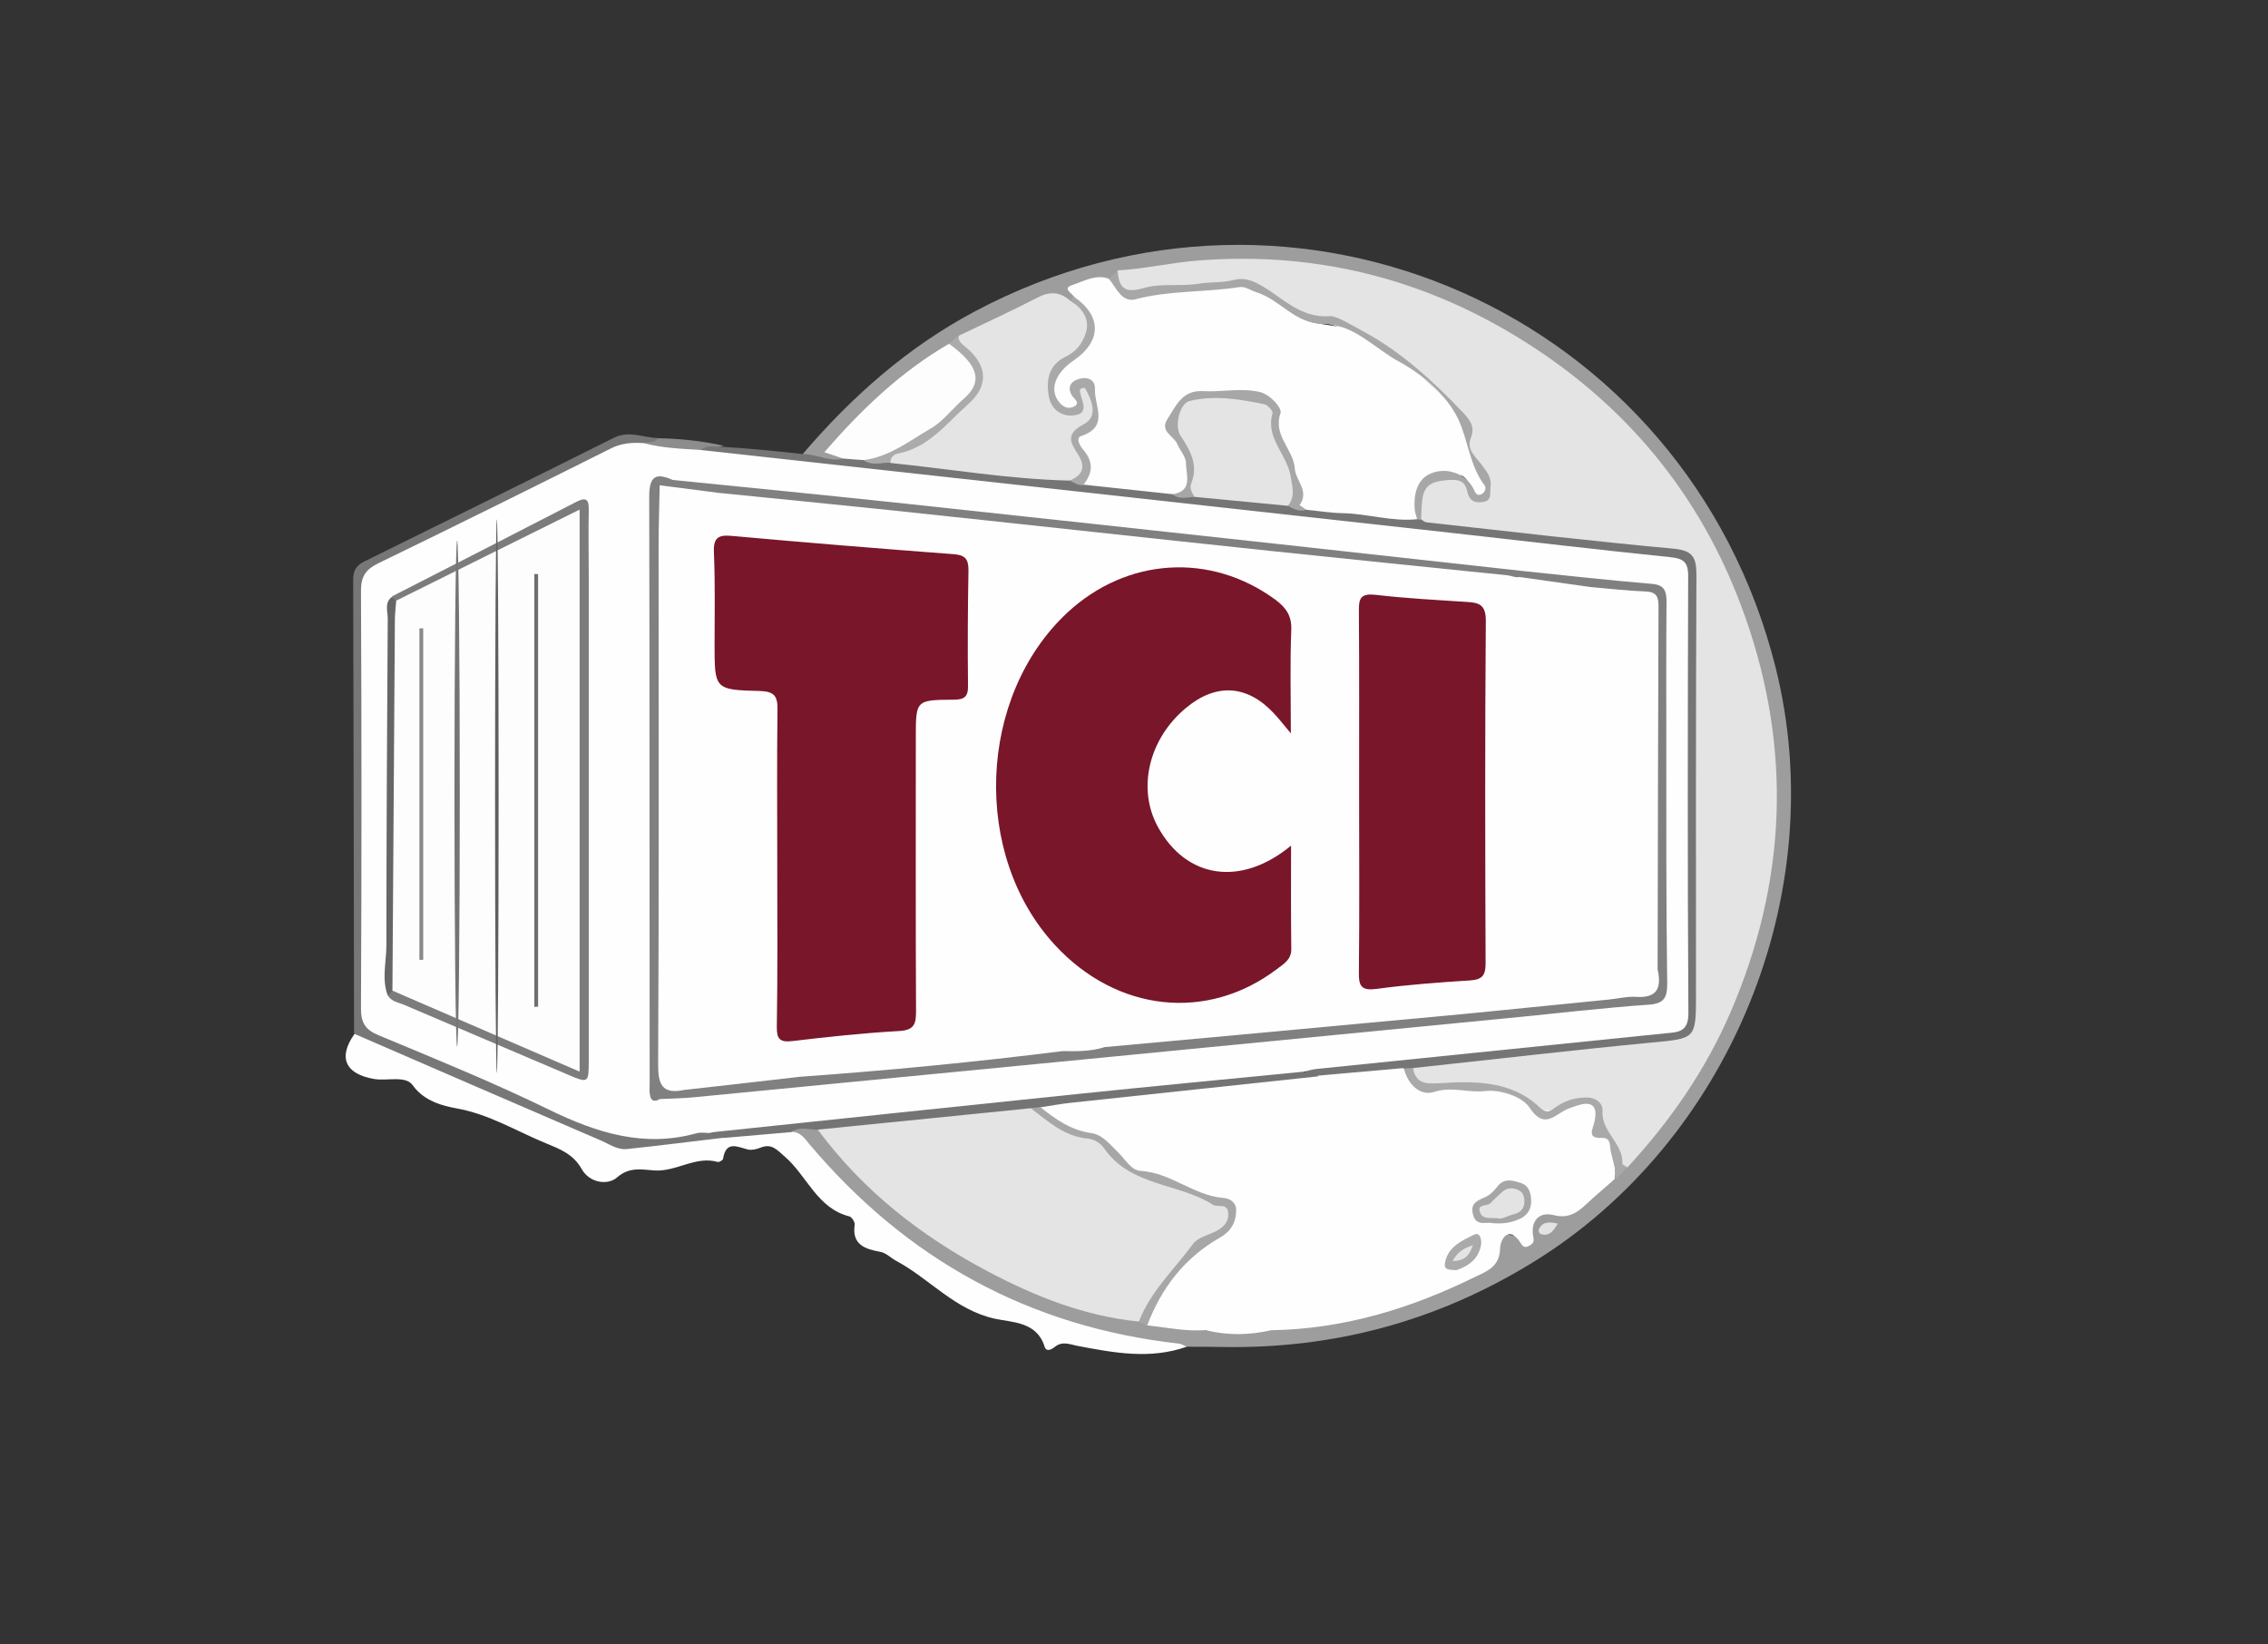
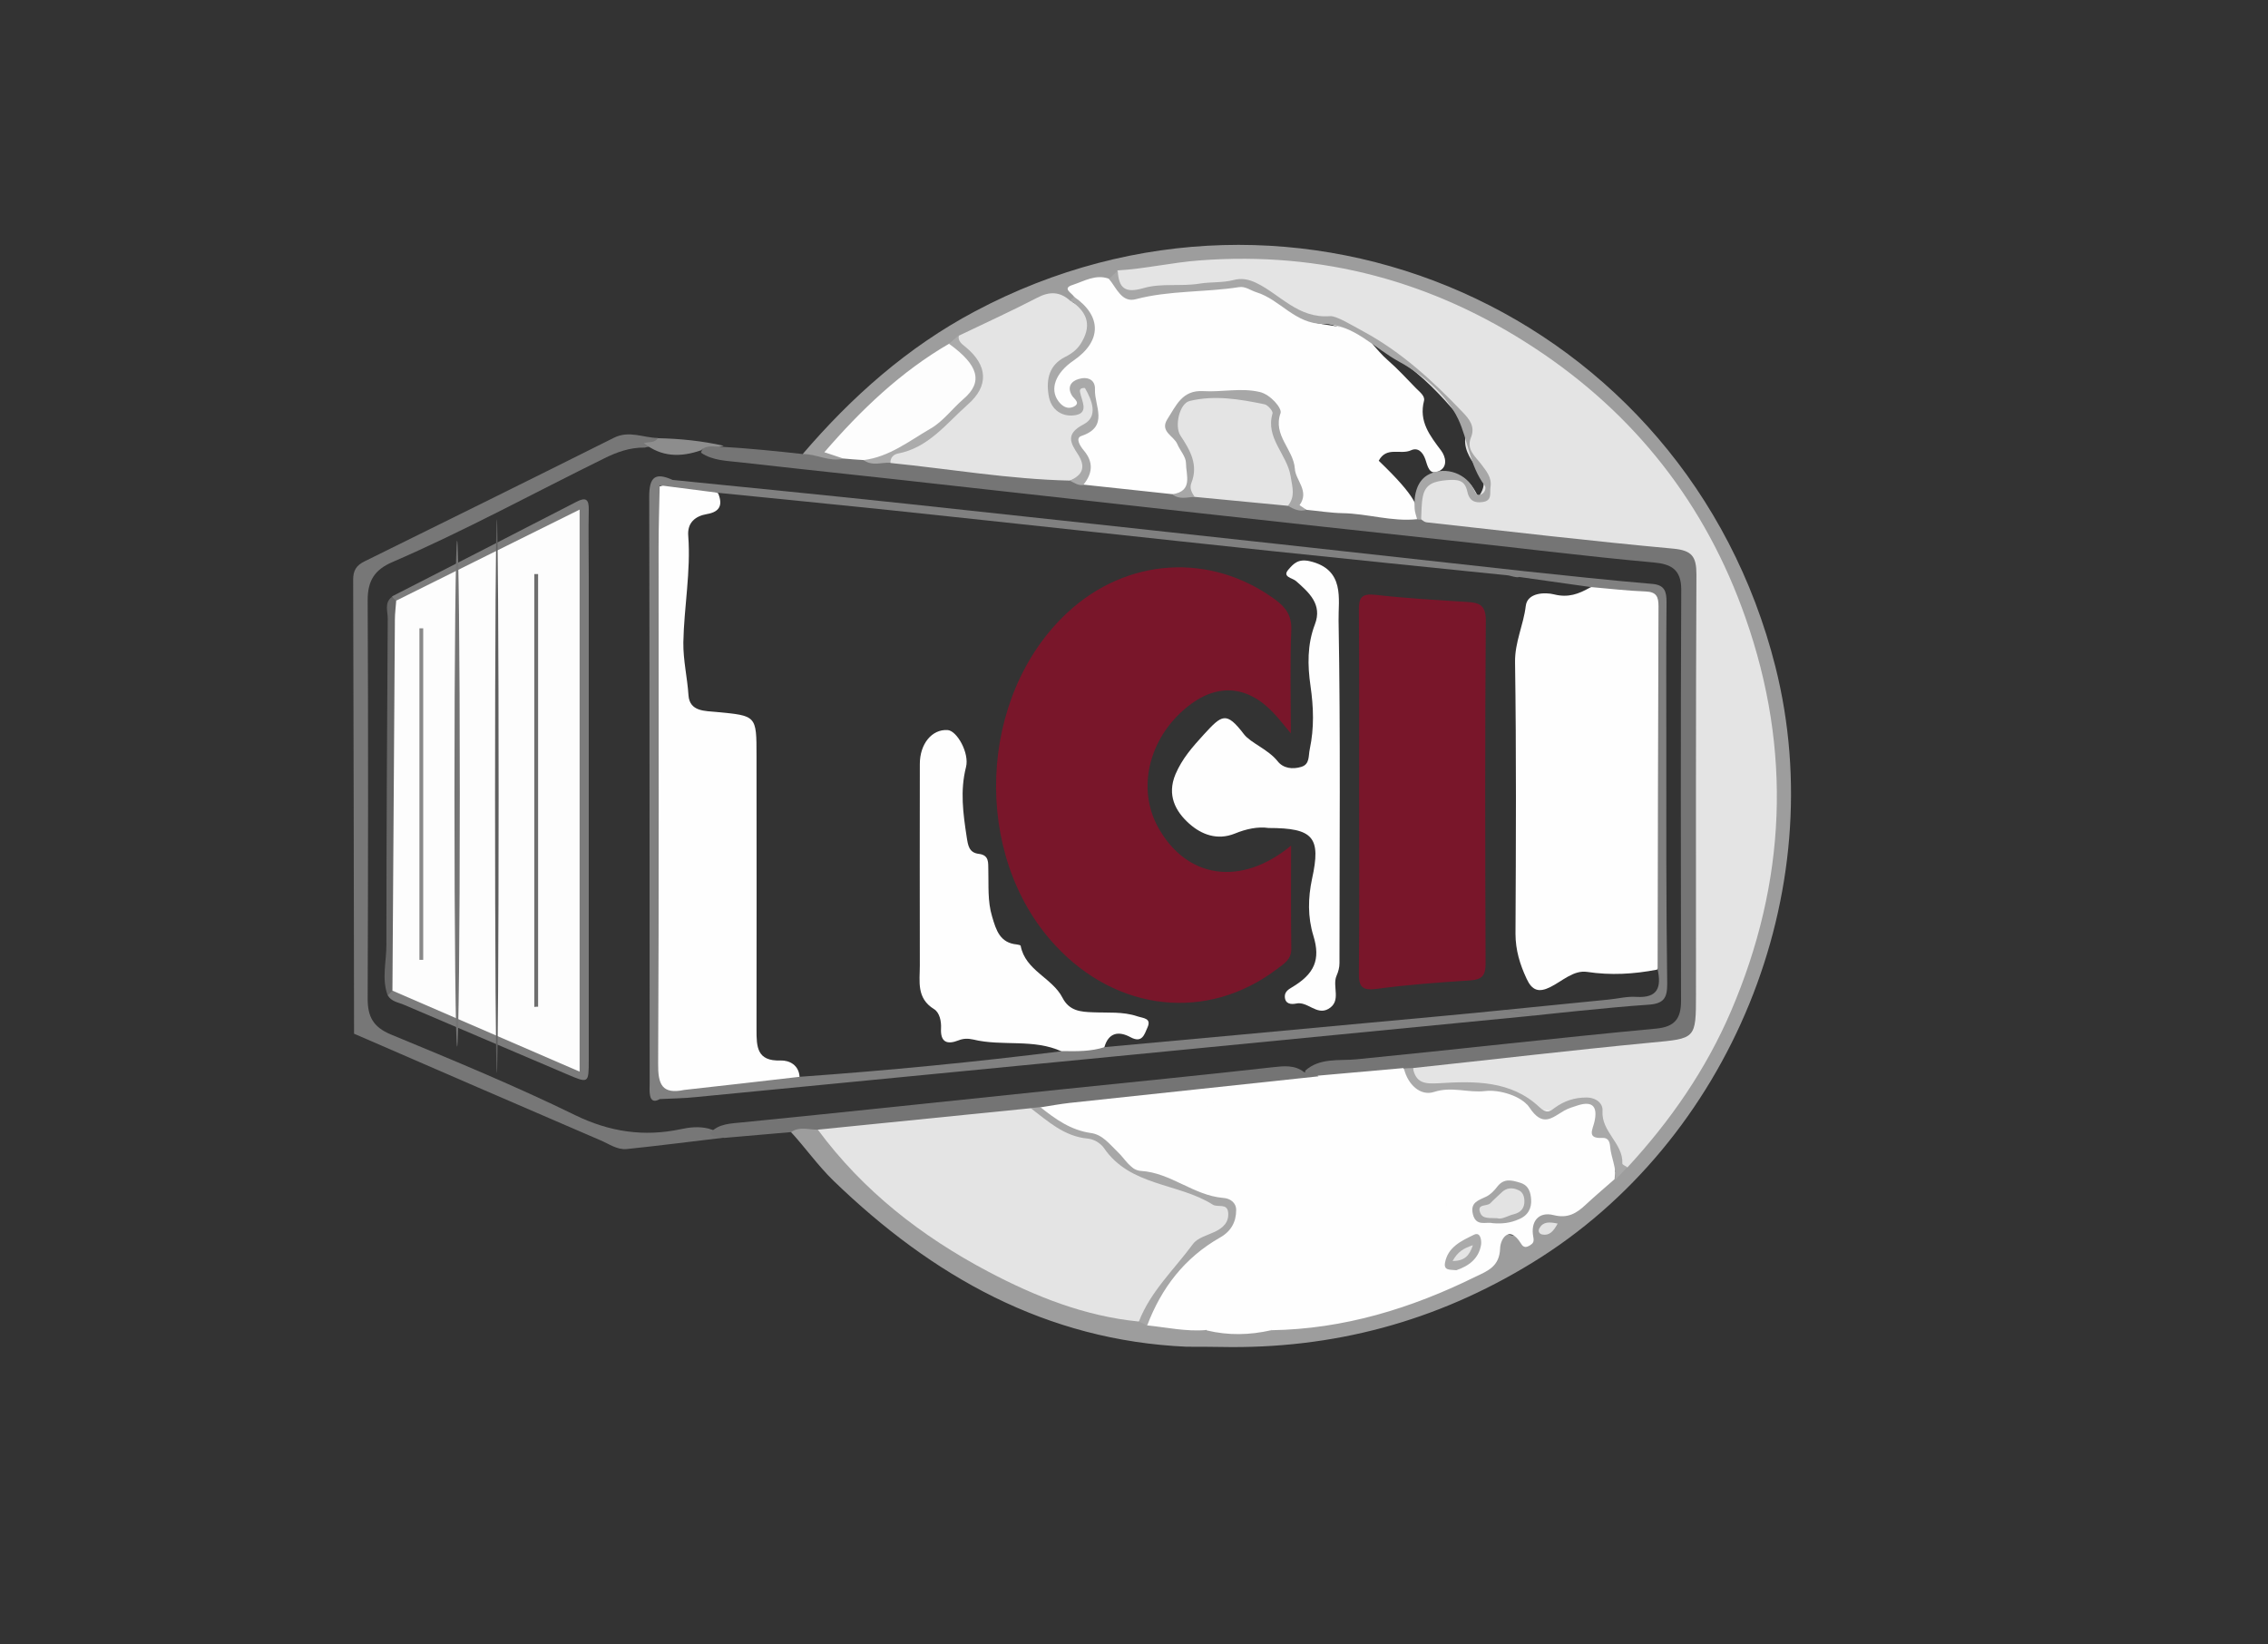
<svg xmlns="http://www.w3.org/2000/svg" id="Ebene_1" x="0px" y="0px" viewBox="0 0 1016.6 737" style="enable-background:new 0 0 1016.6 737;" xml:space="preserve">
  <rect x="0" y="0" width="1016.6" height="737" fill="#333333" stroke="none" />
  <style type="text/css">	.st0{fill:#9D9D9D;}	.st1{fill:#FEFEFE;}	.st2{fill:#757575;}	.st3{fill:#777777;}	.st4{fill:#8D8D8D;}	.st5{fill:#E4E4E4;}	.st6{fill:#FDFDFD;}	.st7{fill:#747474;}	.st8{fill:#A7A7A7;}	.st9{fill:#A9A9A9;}	.st10{fill:#ABABAB;}	.st11{fill:#E3E3E3;}	.st12{fill:#A6A6A6;}	.st13{fill:#AAAAAA;}	.st14{fill:#79162A;}	.st15{fill:#7C7C7C;}	.st16{fill:#808080;}	.st17{fill:#666666;}	.st18{fill:#6E6E6E;}	.st19{fill:#898989;}	.st20{fill:#606060;}</style>
  <g>
    <path class="st0" d="M359.8,203.5c22-25.7,47-47.9,77.1-63.9c144.2-76.7,318.9,0.8,358.9,159.2c25.5,101.1-20.4,212.9-108.9,267.1  c-43,26.4-89.4,38.8-139.6,37.8c-5.1-0.1-10.2-0.1-15.4-0.1c-63.1-2.8-114-31.6-158.3-74.4c-7.1-6.9-12.8-15.1-19.5-22.3  c2.6-4.7,6.8-3.5,10.8-2.8c4.5,1.7,6.5,6,9.5,9.2c33.9,37,74.3,63.3,123.7,74.9c4.1,1,8.2,1.6,12.3,2.1c2,0.3,3.8,1.1,5.9,1.2  c8.1,1.8,16.5,1.7,24.7,2.7c9.2,1.8,18.4,1.5,27.5,0c31.8-1.3,61.9-9.3,90.4-23.2c5.4-2.6,10.1-5.4,11.4-11.9  c0.6-2.9,3.3-6.6,5.5-5.9c7.6,2.5,8.6-3.9,11.8-7.5c1.7-2,4.2-3.7,6.7-3.2c10.2,2,16-4.4,22.1-10.7c1.6-1.6,3.3-3,5.1-4.4  c2.6-2,4.9-4.4,6.9-7c34.6-36.8,56.2-80.2,62.8-130.2c9.9-75.2-11.2-140.9-63.1-196.7c-28-30-61.5-50.9-100.4-63.3  c-37.8-12-76.4-15.2-115.5-7.6c-2.8,0.6-5.7,1-8.5,1.4c-2.3,0.2-4.1,1.7-6.2,2.3c-5.3,1.9-13.3-1.6-15.3,7.4  c-0.6,1.4-1.7,2-3.1,2.1c-5.7-2.2-10.9-1.4-16.5,1.1c-10.5,4.7-20.8,9.7-30.8,15.4c-2,1-3.6,2.5-5.5,3.5  c-17.8,11.3-33.5,25.1-48,40.3c-2.4,2.6-4.1,4.7-0.8,7.9c1.6,1.6-0.1,2.7-1.5,3.5C369.8,208.6,364.4,207.7,359.8,203.5z" />
-     <path class="st1" d="M354.5,507.3c4.1-0.2,6.1,2.8,8.3,5.5c43.4,51.5,98.4,81.9,165.6,89.4c1.2,0.1,2.3,0.9,3.5,1.4  c-16.4,5.8-32.7,2.7-49-0.4c-3.5-0.7-6.7-2.2-10,0.4c-1.6,1.3-3.9,2.5-4.7-0.1c-3.4-11.1-14.5-10.8-22-12.4  c-18.1-3.9-29.4-17.9-44.5-26c-2.5-1.3-4.4-3.6-7.4-4.1c-6.6-1.2-12.5-3.2-11.2-12c0.2-1.2-1.3-3.5-2.3-3.8  c-14.5-3.6-19-18.1-28.9-26.7c-3.7-3.2-6-6.2-11.1-4.1c-1.7,0.7-3.9,1.2-5.6,0.8c-4.9-1.3-9.8-4-11.1,4.2c-0.1,0.6-1.7,1.5-2.3,1.4  c-10-2.9-18.5,4.4-28.4,3.8c-5.2-0.3-11.1-1.9-16.8,3.1c-4.2,3.7-12.4,2.5-15.9-3.8c-3.7-6.6-9.7-8.9-15.8-11.4  c-13.4-5.5-25.7-13.2-40.6-15.8c-5.5-1-14.2-3.1-19.3-10.3c-3.2-4.5-11.4-1.8-17.3-2.8c-12.8-2.2-16.4-9.5-8.8-20.2  c3.7-2.4,6.7,0.1,9.8,1.4c32.8,14.2,65.9,27.9,98.4,42.9c10.5,4.8,20.4,4.1,30.7,3c9.2-1,18.5-0.9,27.5-3.2  c6.5-0.7,13.1-0.7,19.6-2.1C348,504.6,351.6,504.6,354.5,507.3z" />
    <path class="st2" d="M359.8,203.5c6.1-0.1,11.8,3.6,18.1,2.1c2.8-2.5,6-2,9.3-1.5c4.1,1.4,8.4,1.1,12.7,1.1  c26.2,2.1,52.2,6.4,78.4,7.9c2.7,0.3,5.3,1.6,8,1.6c12.9,1.6,25.9,2,38.6,4.6c3.6,1.2,7.3,1.5,11,1.2c13.6,0.5,27.1,2.5,40.6,4.3  c3.1,0.5,6.1,1.9,9.4,1.5c16.7,0.1,33,4.1,49.6,4.7c1.2,0,2.3,0.1,3.5,0.3c36.6,4.1,73.1,8.1,109.7,12.1  c11.9,1.3,14.4,3.7,14.4,15.8c0.2,65,0.2,129.9,0,194.9c0,12.3-2,14.3-16.5,15.8c-32.5,3.3-64.9,6.7-97.4,10.1  c-4.8,0.5-9.5,1.4-14.3,1.7c-1.7,0.1-3.5,0.1-5.2,0.2c-12.7,0.8-25.3,3.7-38.2,2.9c-2.6-1.1-5.8-1.3-6.5-4.9  c6.6-5.9,15.1-4.4,22.8-5.1c44.9-4.4,89.8-9.6,134.7-13.8c8.1-0.8,11-4.4,11-12.3c-0.1-61.5-0.2-123,0.1-184.4  c0-9.2-4.7-11.5-12.3-12.2c-31.2-2.8-62.4-6.8-93.6-10.1c-73.5-7.9-147-16.1-220.5-24.3c-31.8-3.6-63.6-6.9-95.5-10.5  c-6-0.7-12.2-0.7-17.5-4.3c2-6.2,6.5-2.5,10.1-2.6C336.2,201,348,202.2,359.8,203.5z" />
    <path class="st3" d="M324.5,509.9c-14.5,1.7-29,3.6-43.6,5.1c-4.3,0.4-7.9-2.3-11.7-3.9c-36.9-15.9-73.7-31.8-110.5-47.8  c-0.1-67.8-0.2-135.7-0.4-203.5c0-4.1,1.4-6.4,5.1-8.2c37.3-18.4,74.6-36.8,111.8-55.4c6.8-3.4,13.1,0,19.7,0.1  c-0.1,4-3.4,3.6-5.9,4.3c-6.6-0.1-12.5,2-18.3,4.9C239,221.1,208.1,238,175.7,252c-7.8,3.4-10.9,8.3-10.9,17  c0.3,59.5,0.2,119.1,0,178.6c0,8.1,2.5,12.7,10.3,16c27.8,11.5,55.7,23,82.7,36.2c15.4,7.5,30.8,9.8,47.3,6.3  c4.1-0.9,8.2-1.3,12.4-0.3C320.2,506.7,322.9,507.3,324.5,509.9z" />
    <path class="st4" d="M288.6,198.6c2.1-0.7,4.7,0.1,6.3-2.2c9.9,0.2,19.8,1.2,29.5,3.4c-3.3,1.1-7.2-1-10.1,2  C305.1,205,296.5,204.9,288.6,198.6z" />
    <path class="st5" d="M633.3,478.7c35.6-3.8,71.1-8,106.7-11.4c20.1-1.9,20.2-1.4,20.2-21.7c0-62.7-0.1-125.4,0.2-188.1  c0-8.1-2-10.8-10.4-11.6c-36.9-3.4-73.7-7.7-110.6-11.8c-0.9-0.1-1.6-0.8-2.4-1.3c-4-7-2.7-13.8,3.7-17.7  c8.9-5.5,17.1-3.1,21.9,7.7c4.5-6,1.9-9.6-0.8-13.3c-3.2-4.5-6.2-9-4.7-15c0.8-3.2-1.1-5.4-3-7.7c-7.9-9.3-16.6-18.7-26.4-24.9  c-11.9-7.5-23.9-16-39.1-18.3c-9-1.3-17-8.2-25.1-13.1c-3.6-2.1-6.9-3.2-10.8-2.5c-14.5,2.6-29.2,1.9-43.8,4.1  c-6.6,1-9.2-3.1-8-10.9c12.4-0.7,24.5-3.6,37-4.5c54.6-4.1,104.6,9.4,150,39.3c44.9,29.5,76.7,70,94.5,120.9  c20.9,59.5,18.3,118.4-6.5,176.3c-11.2,26.1-27.1,49.1-46.4,70c-1.8,0.4-3.9-0.2-4.1-1.6c-1.2-8-9.3-12.7-9.4-21.3  c0-5.9-5-5.7-9.3-5.3c-3.3,0.3-6,2.1-8.8,3.7c-3.8,2.2-7.2,2.4-10.2-1.4c-2.5-3.2-6.7-3.5-10-5.3c-10.7-5.7-22.2-3.9-33.5-3.9  C635.8,488,633.4,486.7,633.3,478.7z" />
-     <path class="st1" d="M635.2,232.7c-11.3,1.2-22.2-2.5-33.4-2.7c-5.4-0.1-10.8-1-16.2-1.5c-1.6-0.7-4.8-0.2-4.4-2.6  c1.9-11.3-5.8-19.7-8.4-29.6c-0.4-1.5-1.7-2.9-1.5-4.5c1.1-9.7-4.6-12.4-12.8-14.1c-7.7-1.6-15.2-0.7-22.5,0.9  c-9,2-11.9,10.5-6.9,18.4c3.9,6.1,6.8,12.1,4.7,19.7c-1.3,4.6-3.4,6.6-8.2,4.8c-13.4-1.4-26.7-2.9-40.1-4.3  c0.2-5.6,1-11.1-2.7-16.3c-2.1-2.9-1.3-6.5,2.1-8.3c8.8-4.7,2.7-11.8,3.1-17.9c0.1-1.3-1.3-2.2-2.7-2c-2.2,0.3-2.3,1.9-1.8,3.6  c1.2,3.7,1.8,7.3-3.5,7.9c-4.9,0.6-7.6-2.6-9-6.9c-1.2-3.6,0.1-6.9,1.7-10.1c1.2-2.3,3-4.1,5-5.8c12.7-11.3,12.9-12.7,3.7-28.5  c-1.2-1.7-5.4-3.7-0.6-5.2c5.2-1.7,10.3-4.9,16.2-2.8c5.3,5.4,10.3,6.5,18.9,5.5c13.2-1.6,26.8-3,40.3-3.4c2.2-0.1,4.8-0.3,6.3,1.6  c5.8,7,16.1,6.4,22.5,13.8c2.7,3.1,11.8,3,18,4.7c1.8,0.5,3.6,1,5.3,1.8c7,2.9,10.8,10.3,19.7,11.6c4,0.6,8.8,8.3,13.6,12.4  c4.6,4,8.7,8.5,12.9,12.8c1.6,1.6,4,3.4,3.5,5.5c-2.4,9.3,2.6,15.6,7.7,22.4c2,2.7,3.1,7.3-1.1,9.2c-4.3,2-5-2.4-6-5.3  c-1.1-3.2-3.3-5.5-6.4-4.1c-4.7,2.2-11-1.9-14.5,4.7C635.1,222.9,636.3,227.9,635.2,232.7z" />
+     <path class="st1" d="M635.2,232.7c-11.3,1.2-22.2-2.5-33.4-2.7c-5.4-0.1-10.8-1-16.2-1.5c-1.6-0.7-4.8-0.2-4.4-2.6  c1.9-11.3-5.8-19.7-8.4-29.6c-0.4-1.5-1.7-2.9-1.5-4.5c1.1-9.7-4.6-12.4-12.8-14.1c-7.7-1.6-15.2-0.7-22.5,0.9  c-9,2-11.9,10.5-6.9,18.4c3.9,6.1,6.8,12.1,4.7,19.7c-1.3,4.6-3.4,6.6-8.2,4.8c-13.4-1.4-26.7-2.9-40.1-4.3  c0.2-5.6,1-11.1-2.7-16.3c-2.1-2.9-1.3-6.5,2.1-8.3c8.8-4.7,2.7-11.8,3.1-17.9c0.1-1.3-1.3-2.2-2.7-2c-2.2,0.3-2.3,1.9-1.8,3.6  c1.2,3.7,1.8,7.3-3.5,7.9c-4.9,0.6-7.6-2.6-9-6.9c-1.2-3.6,0.1-6.9,1.7-10.1c1.2-2.3,3-4.1,5-5.8c12.7-11.3,12.9-12.7,3.7-28.5  c-1.2-1.7-5.4-3.7-0.6-5.2c5.2-1.7,10.3-4.9,16.2-2.8c5.3,5.4,10.3,6.5,18.9,5.5c13.2-1.6,26.8-3,40.3-3.4c2.2-0.1,4.8-0.3,6.3,1.6  c5.8,7,16.1,6.4,22.5,13.8c2.7,3.1,11.8,3,18,4.7c1.8,0.5,3.6,1,5.3,1.8c4,0.6,8.8,8.3,13.6,12.4  c4.6,4,8.7,8.5,12.9,12.8c1.6,1.6,4,3.4,3.5,5.5c-2.4,9.3,2.6,15.6,7.7,22.4c2,2.7,3.1,7.3-1.1,9.2c-4.3,2-5-2.4-6-5.3  c-1.1-3.2-3.3-5.5-6.4-4.1c-4.7,2.2-11-1.9-14.5,4.7C635.1,222.9,636.3,227.9,635.2,232.7z" />
    <path class="st1" d="M569.8,596.2c-9.6,2.2-19.2,2.4-28.8,0.1c-2.4-2.4-5.8-2.6-8.6-4c-3.3-1.6-6.4-3.4-6.2-7.7  c0.1-4.1,1.4-8,5.4-9.4c8.3-2.9,12.8-11.6,21.7-13.7c3.5-0.8,4-4.6,4.3-7.9c0.4-6.2-1-12.1-2.2-18.1c-0.2-1.3-0.6-3.1-1.6-3.4  c-10-3.1-15.9-14.3-27.7-13.8c-3.2,0.1-6.4-0.1-9.4-1.7c-5.2-2.7-7.2-7.1-6.5-12.7c0.7-5.8,4.6-8.2,10-8.3c9-0.1,17.9-0.3,26.3-4.4  c2.3-1.1,5.1-0.6,7.6,0.1c17.7,4.6,35.2,4.9,52.4-2.3c3.7-1.6,8.1-1,10.9,1.7c8.8,8.5,19.5,7.2,29.9,6c6.5-0.7,12.7-0.6,19.1,0.2  c6.6,0.8,11.6,2.9,13.9,9.7c1.7,5.1,5.9,6.3,10.9,5.4c4.8-0.9,9.6-1.4,14,1.4c4.7,3,6.4,7.3,4.3,12.4c-2.1,5.1-6.9,6.3-11.2,4  c-13.2-6.9-26.3-1.6-39.5-0.5c-5.6,0.5-8.8,3.2-8.1,9.4c0.6,5.5-2.2,9.9-5.7,13.8c-4.7,5.1-9.9,9.6-10.7,17.6  c-0.5,4.9-5.8,6.7-10.4,7.1c-12.6,1-24.7,2.7-33.3,13.8c-1.9,2.5-5.4,3-8.9,2.4C577.4,592.7,573.3,593.3,569.8,596.2z" />
    <path class="st5" d="M510.4,592.3c-24.2-2.4-46.3-11.2-67.5-22.4c-29.9-15.8-56.1-36.2-76.4-63.7c3.7-4.5,9.4-4.1,14.1-4.5  c25.6-2.3,51.1-5.4,76.7-7.8c1-0.1,1.9,0.1,2.8,0.3c14.9,11.2,35.4,13.3,47.4,29.2c0.9,1.3,2.4,2.3,4,2.5  c12.1,1.3,22.2,7.9,33.3,11.8c3.4,1.2,7.1,1.5,7.5,6.1c0.4,4.3-2.1,7.4-5.5,9.5c-5.4,3.3-9.7,8.1-14.6,11.8  C522.5,572.5,520.6,585.6,510.4,592.3z" />
    <path class="st1" d="M569.8,596.2c1.9-3.7,4.9-7.2,8.9-5.7c7.5,2.9,11.7-1.5,15.2-6.3c6.8-9.4,16.8-8.2,26.3-9.3  c6.6-0.8,13.8,0.1,11.8-11c-0.8-4.6,5.5-7.4,8.7-10.8c4.9-5.2,9.9-9.8,6.7-18.3c-1.6-4.3,2.2-7.2,6.4-7.8  c10.7-1.6,21.4-2.7,32.1-4.1c4.2-0.5,7.3,1.5,10.6,3.6c3,1.9,6.4,3.4,9.8,0.9c2.4-1.8,2.2-4.5,1.9-7.1c-0.5-4.4-4.1-5.5-7.4-6.6  c-3.1-1-6.2,0.3-9.3,1c-6.9,1.5-12.6,0.7-14.2-8.2c-1-5.6-15.1-10.4-24.6-8.1c-5.8,1.4-11.4,1.2-17.1,1.4c-6.8,0.3-13.1,0.2-18-6.3  c-2.7-3.6-7.4-4.1-12.3-1.8c-15.4,7.2-31.2,7.1-47.4,2.8c-5.3-1.4-10.9-2.7-16.4,1.1c-5.9,4.2-13.1,2-19.7,2.2  c-5.2,0.2-9.6,0.3-9.7,7.4c-0.1,7,3.8,10.9,9.7,10.5c9.7-0.7,17.7,0.4,22.9,9.5c0.3,0.5,1,0.8,1.6,1c3.9,1.3,10-1.1,11.1,5.1  c1.7,9.3,4.2,18.7,2.3,28.4c-0.2,1.1-1.3,3-2.1,3c-10.6,0.1-14.3,12.2-23.7,13.8c-4.9,0.9-5,4.6-5.9,7.6c-1.1,3.9,2.4,4.9,5,5.6  c3.7,1,6.4,2.9,7.8,6.4c-9.1,0.8-17.9-1.2-26.8-2.1c0-9.9,6-17,11.9-23.7c2.9-3.2,6.8-5.4,8.4-10c1.3-3.7,5.1-4.6,8.3-5.9  c3.4-1.3,6.5-3,8.1-6.4c2.3-4.7,2.4-8.7-4.2-9.8c-12.9-2.2-23.5-11.6-37-12.2c-10.2-14.2-27.7-17.1-41.1-26.4  c-2.2-1.5-4.8-2.9-1.1-5.6c8-4.3,17-3.3,25.4-4.2c28.3-2.8,56.4-6.6,84.8-8.5c4.5-0.3,8.9-0.2,13.2,0.8c12.8-1.1,25.5-2.3,38.3-3.4  c4.9,6.1,9.2,9.1,18.9,7.9c10.6-1.3,24-2,33.4,5.8c8.7,7.3,15.8,6.1,25.1,1.7c7.4-3.5,10.2-0.4,9.8,8c-0.1,1.9-1.1,4.2,0.9,5.2  c9.8,4.8,7.1,13.3,6.6,21.2c-4.3,3.8-8.7,7.5-12.9,11.4c-4.1,3.9-8.1,6.3-14.4,4.7c-6.7-1.7-10.5,2.8-9.1,9.9  c0.4,2.2-0.2,2.8-1.6,3.7c-1.5,0.9-2.8,1.1-3.9-0.8c-5.3-8.6-9.3-2.2-9.4,2.2c-0.3,8-5.5,10-11,12.6  C632.6,586.4,602.4,595.7,569.8,596.2z" />
    <path class="st5" d="M479.5,215.4c-27-0.6-53.6-5.2-80.4-7.9c-2.6-5,1.8-6.4,4.6-7c13.1-2.9,20.1-13.9,29.2-21.8  c7-6.2,6.4-13.4-0.5-20.6c-2.1-2.2-5.4-4-2.5-7.7c11.7-5.6,23.5-11,35.1-17c5.5-2.9,10.2-2.7,14.7,1.4c11.9,6.1,12.7,17.3,1.3,25  c-5.2,3.6-9.6,7.2-10,14.1c-0.2,4.2,1.3,7.5,4.9,9.6c1.9,1.2,4.2,1.8,6.4,0.7c2.5-1.3,2.2-3.6,1.1-5.8c-1-2.2-1.8-4.6,1.1-5.5  c3.3-1,4.7,1.8,4.9,4.4c0.6,6,3.4,12.6-5,16.3c-5.8,2.6-1.4,6.3,0.1,9.4C488.8,211.4,488.1,213.2,479.5,215.4z" />
    <path class="st6" d="M387.1,206.2c-3.1-0.2-6.1-0.4-9.2-0.7c-2.4-0.8-4.7-1.6-8.4-2.8c16.6-19.2,34.3-36.1,56-48.7  c6.6,1.8,12.2,5.3,12.9,12.3c0.6,6.5-3.4,11.2-8.1,16.2c-9.5,10.2-21.8,15.6-33,22.9C394,207.7,390.5,206.8,387.1,206.2z" />
    <path class="st7" d="M591,482.4c-37.1,4-74.3,7.9-111.4,11.9c-4.4,0.5-8.8,1.3-13.2,2c-1.4,1.1-2.9,0.8-4.4,0.4  c-31.8,3.2-63.6,6.4-95.4,9.6c-4,0.1-8.2-1.6-12,1.1c-10,0.9-20,1.7-30,2.6c-2.2-0.5-4.8,0.1-6.5-2c4-4.6,9.7-4.4,15-5  c47.4-4.7,94.8-9.8,142.2-14.7c31.8-3.3,63.6-6.4,95.4-10c4.7-0.5,9.6-1.1,13.8,2.2C586.7,480.8,589.3,480.3,591,482.4z" />
    <path class="st8" d="M635.2,232.7c-0.4-1.5-1-3.1-1.1-4.6c-0.5-6.4,1.1-13,6.6-15.6c7.8-3.7,16.6,0.1,19.8,6.6  c0.7,1.4,1.2,3.3,3.3,2.5c1.8-0.6,2.5-2.9,1.7-4c-6.8-8.9-7.4-20.3-11.9-29.8c-5.3-11.1-16.4-20.2-26.3-25.6  c-11-5.9-20.7-17.1-34-17c-12.9,0-19.4-10.9-30.1-14.2c-2.6-0.8-5-2.8-7.9-2.3c-15.3,2.4-31,1.4-46.2,5.4c-6.3,1.7-8.7-5.1-12-9.1  c1.3-1.2,2.6-2.4,3.9-3.7c0.5,7.8,3.1,10.3,11.7,7.8c7.9-2.3,16.7-0.6,25.1-2c5-0.8,10.1-0.3,15.2-1.6c3.3-0.9,6.6-0.4,10.1,1.3  c10.8,5.2,18.7,16,33.1,14.9c2.9-0.2,10,4.2,15,6.9c17,9.2,30.9,22,44.1,35.8c3.3,3.4,6.1,6.7,4,11.8c-2.1,5.3,2,8.4,4.6,11.8  c2.3,3.1,4.9,6,4.2,10.3c-0.4,2.6,0.9,6.1-3.5,6.7c-3.8,0.6-6.1-0.8-6.9-4.7c-1.1-5.2-4.3-5.5-9.2-5.1c-5.4,0.5-9.5,1.5-10.7,7.2  c-0.7,3.4-0.6,7-0.8,10.5C636.3,232.9,635.7,232.9,635.2,232.7z" />
    <path class="st8" d="M461.9,496.6c1.5-0.1,2.9-0.2,4.4-0.4c6.8,5.4,13.6,10.3,22.6,11.6c5.4,0.7,8.6,5.2,12.3,8.7  c3.2,3,5.5,8,10.2,8.3c13.4,0.8,23.6,11,36.9,12.1c3.1,0.2,5.8,2.1,5.8,5.4c0,5.4-2.3,9.6-7.3,12.4c-15.8,9-26.2,22.5-32.6,39.4  c-1.2-0.6-2.5-1.2-3.7-1.8c5.2-13.5,15.8-23.3,24.2-34.7c2-2.8,6.4-3.9,9.8-5.5c3.8-1.8,6.5-4.4,6-8.8c-0.5-4.2-4.8-2-6.9-3.4  c-15.5-9.8-37-8.1-48.8-25.4c-1.4-2.1-4.7-4-7.3-4.2C476.9,509.3,469.7,502.5,461.9,496.6z" />
    <path class="st9" d="M479.5,215.4c5.9-2.5,7.3-6.2,3.6-11.9c-3.2-4.9-5.7-9,2.6-13.3c6.7-3.5,3.8-10.8,0.6-16.3  c-2-0.1-2.4,0.7-2.2,1.8c0.7,3.8,4,9.1-1.7,10.3c-5.9,1.2-11.4-2-12.4-9c-1.1-7.1,0.3-13.4,7.4-17c3.2-1.6,5.8-3.6,7.6-6.9  c4.7-8.2,1.6-13.8-5.3-18.5c0.6-0.5,1.1-1.1,1.7-1.6c12.5,8.6,12.5,19.9-0.2,28.6c-8.1,5.5-10.8,12.8-6.8,18.2  c1.7,2.3,4,3.7,6.6,2.6c3.7-1.7,0.5-3.5-0.5-5.1c-2.3-3.8-0.4-6.4,2.9-7.4c3.8-1.2,7.6,0,7.4,4.7c-0.3,7.3,6.5,16.6-6.1,20.8  c-2.9,1-0.4,4.7,1.1,6.5c4.5,5.3,3.9,10.4-0.3,15.5C483.2,217.7,481.4,216.3,479.5,215.4z" />
    <path class="st9" d="M724,528.8c0.7-5.3-1.9-10-2.3-15.1c-0.2-2.2-1-3.8-3.4-3.7c-7.2,0.4-4.4-3.7-3.6-7.3c1.4-6.2-0.4-9.5-7.4-7.3  c-2.1,0.7-4.3,1.3-6.2,2.4c-5.5,3.2-9.6,7.6-15.6-1.5c-3.2-4.9-13.3-8.1-19.8-7.3c-7.7,0.9-14.9-2.2-22.9,0.4  c-6.1,2-11.8-3.3-13.5-10.5c1.3-0.1,2.7-0.2,4-0.2c1.4,6.6,5,7.2,11.7,6.8c15.8-1,32.3-1.3,45,10.7c3.2,3,4.7,2,6.9,0.3  c4.3-3.1,8.8-4.6,14.2-4.6c4.4,0,7.5,2.7,7.2,6c-0.6,9.4,9.3,14.5,8.9,23.6c0,0.5,1.4,1.1,2.2,1.6  C727.6,525.1,725.8,526.9,724,528.8z" />
    <path class="st10" d="M387.1,206.2c11.5-1.4,20.5-8.6,30-14.1c5.6-3.2,9.7-8.9,14.8-13.3c8.9-7.6,6.7-15.2-6.5-24.7  c1.5-1.3,2.9-2.6,4.4-3.9c-0.6,2.7,1.3,3.9,3.1,5.4c9.9,8.2,10.4,17.4,0.9,25.7c-9.6,8.5-17.6,19.4-31.4,22  c-1.9,0.4-3.3,1.8-3.3,4.1C395,207.2,390.8,209,387.1,206.2z" />
    <path class="st11" d="M698.2,548.4c-1.9,3.5-3.7,5.5-6.9,4.9c-1.4-0.3-2-1.5-1.3-2.8C691.7,547.5,694.4,547.6,698.2,548.4z" />
-     <path class="st1" d="M584.5,480.3c-33.8,3.3-67.5,6.5-101.3,10c-54.1,5.6-108.2,11.3-162.4,17c-1,0.1-1.9,0.3-2.8,0.5  c-1.9,0-3.9-0.4-5.7,0.1c-23.7,6.6-44.9-0.2-66.1-10.5c-25-12.2-50.8-22.7-76.5-33.4c-6-2.5-7.9-5.6-7.9-12  c0.3-62.4,0.3-124.8,0-187.3c0-6.5,2.3-9.6,7.9-12.3c34.8-16.9,69.5-34.1,104.1-51.4c4.9-2.5,9.7-2.7,14.8-2.4  c8.4,2.3,17,2.5,25.6,3.1c112.6,12.4,225.3,24.8,337.9,37.3c32.1,3.6,64.2,7.4,96.4,10.7c5.8,0.6,8.2,1.9,8.2,8.4  c-0.2,65.4-0.3,130.7,0.1,196.1c0,8.3-4.5,8.4-10,8.9c-52.2,5.3-104.5,10.7-156.7,16C588.2,479.3,586.3,479.9,584.5,480.3z" />
    <path class="st5" d="M577.3,226.7c-13.9-1.3-27.8-2.7-41.8-4c-3.5-0.8-3.8-3.6-2.9-6c3.2-8-0.7-14.2-4.8-20.4  c-4.8-7.4-0.3-17.6,8.7-18.9c9.6-1.4,19.2-0.9,28.6,1.3c3.4,0.8,7,3.7,6.7,7.3c-0.9,10.7,5.6,19.1,8.8,28.3  C582.9,220.3,582.9,223.7,577.3,226.7z" />
    <path class="st8" d="M577.3,226.7c3.4-4.3,2-8.1,1.2-13.3c-1.6-9.8-11.4-17.1-8.1-28.1c0.3-1-2.1-3.8-3.6-4.1  c-11.1-2.3-22.3-4.2-33.5-1.5c-4.7,1.1-6.9,11.4-4.2,15.5c4.3,6.5,8.2,13.1,4.9,21.3c-0.9,2.4,0.2,4.3,1.5,6.2  c-3.4,0.1-6.9,1.4-10-1.2c9.4-1.3,6.1-8.7,6.1-13.9c0-2.9-2.7-5.7-3.9-8.6c-1.6-3.7-8-5.6-4.4-11.2c3.9-6,6.6-13.1,16.1-12.5  c8.4,0.5,17-1.6,25.3,0.4c4.8,1.1,10,7.3,9.3,9.4c-3.6,10.1,5.8,16.2,6.4,25c0.3,5.2,6.7,10,2.1,16.3c1,0.7,2.1,1.4,3.1,2.1  C582.5,229.5,579.9,228.2,577.3,226.7z" />
    <path class="st12" d="M668.9,548.2c-2.7-0.7-7.3,1.7-8.7-4c-1.3-5.4,2.6-6.2,6-7.9c1.9-0.9,3.6-2.7,4.9-4.4c3-3.9,6.4-3,10.3-1.8  c4,1.2,4.7,4.6,4.9,7.4c0.3,3.9-1.3,7.3-5.6,9C677.1,548.1,673.4,548.6,668.9,548.2z" />
    <path class="st13" d="M652.8,569.3c-2.9-0.3-5.7,0.2-5.1-3.3c1.3-7.2,7.5-9.9,13-12.6c2.8-1.4,3.4,2.3,3.2,4.3  C662.9,564.3,658.1,567.5,652.8,569.3z" />
    <path class="st14" d="M578.6,328.7c-3.4-4.1-5.5-6.8-7.8-9.2c-11.9-12.6-25.7-13.4-39.1-2.3c-16.8,13.9-22.1,36.2-12.7,53.4  c12.7,23.2,37.2,27,59.7,8.4c0,16-0.1,31.2,0.1,46.4c0,4.8-3.4,6.6-6.4,8.9c-31.2,23.7-71.8,19.3-99.5-10.7  c-37.4-40.4-34.7-111.5,5.5-149c26.7-24.8,64.3-27.1,93.3-5.8c4.7,3.5,7.3,7.1,7.1,13.4C578.2,297.1,578.6,312,578.6,328.7z" />
-     <path class="st14" d="M348.4,388.2c0-23.4-0.2-46.7,0.1-70.1c0.1-6.2-1.5-8.2-7.9-8.4c-20.3-0.5-20.3-0.8-20.3-20.8  c0-13.8,0.3-27.5-0.3-41.3c-0.3-6.7,2-8,8.2-7.4c33.1,3,66.3,5.7,99.5,8.2c5,0.4,6.4,2.3,6.4,7.1c-0.3,17.3-0.4,34.6-0.2,51.8  c0.1,5.2-1.8,6.3-6.7,6.3c-16.7,0.1-16.7,0.3-16.7,16.9c0,41-0.1,81.9,0.1,122.9c0,5.8-1,8.3-7.6,8.7c-16,0.9-31.9,2.6-47.8,4.5  c-5.7,0.7-7.1-1-7-6.5C348.6,436.2,348.4,412.2,348.4,388.2z" />
    <path class="st1" d="M742.7,434.6c-10.4,2-20.7,2.6-31.3,1c-6.1-0.9-11.2,4.2-16.5,6.8c-5.2,2.6-8.2,1.5-10.6-3.7  c-3-6.4-5-12.9-5-20.2c0.2-40.6,0.4-81.2-0.2-121.8c-0.1-9,3.8-16.6,4.8-25.1c0.7-6.1,8.8-6.2,12.7-5.2c6.4,1.6,11-0.2,16-3  c9.5-4.6,18.8,0.7,28.2,0.9c3.4,0.1,3.9,3.7,3.9,6.7c0.1,5.1,0.1,10.2,0.1,15.4c0,45.5,0,90.9-0.1,136.4  C744.8,426.7,746.1,431.1,742.7,434.6z" />
    <path class="st14" d="M609.2,354.3c0-26.9,0.1-53.7-0.1-80.6c-0.1-5.8,1.1-7.8,7.5-7.1c13.7,1.6,27.4,2.3,41.1,3.2  c5.4,0.3,8.3,1.4,8.3,8.3c-0.4,51.2-0.3,102.4-0.1,153.6c0,5.1-1.2,7.3-6.7,7.7c-14,0.9-28.1,1.9-42,3.8c-6.7,0.9-8.2-0.9-8.1-7.2  C609.4,408.7,609.2,381.5,609.2,354.3z" />
    <path class="st1" d="M321.9,221.1c2.1,5.1,0.9,8.3-5,9.3c-5.3,0.9-8.9,3.9-8.4,9.8c1.2,16-1.9,31.8-2.2,47.7  c-0.1,8.1,1.8,15.8,2.3,23.7c0.5,7.4,7.5,7,12.5,7.5c18,1.7,18,1.5,18,19.6c0,40.9,0.1,81.9,0,122.8c0,7.6,0.1,14.2,10.8,13.8  c3.9-0.1,8.2,2,8.5,7.4c-1,2.2-2.9,3.5-5.2,3.5c-16.1,0.3-31.9,3.1-47.9,4.1c-12.1-0.4-12.2-0.4-12.2-11.6c0-84.2,0-168.4,0-252.5  c0-2.6-0.1-5.1,0.6-7.6C303.4,215.2,312.8,216,321.9,221.1z" />
    <path class="st1" d="M476,471.3c-12.7-5.9-26.7-2.2-39.8-5.4c-2.3-0.5-4.4-0.5-6.6,0.4c-5.1,2-8.1,0.8-7.8-5.3  c0.2-3.4-0.7-7.2-3.1-8.7c-8-4.9-6.4-12.4-6.4-19.6c-0.1-30.1,0-60.2,0-90.3c0-9,5.4-15.6,12.4-15.2c4.2,0.2,9.9,10.3,8.3,16.6  c-2.7,10.6-1.3,20.8,0.3,31.3c0.6,3.8,1,7.1,5.5,7.6c4.7,0.6,4.1,4.1,4.2,7.2c0.2,7-0.4,14,1.7,20.9c1.8,6.1,3.5,11.8,11.1,12.5  c0.6,0.1,1.7,0.3,1.7,0.6c2.1,11.1,14.1,14.3,18.7,23.2c3.1,6.1,8.3,6.4,13.7,6.6c6.7,0.3,13.4-0.4,19.9,1.8  c2.7,0.9,6.5,0.8,4.5,5.1c-1.3,2.9-2.3,7.1-7.5,4.3c-5.3-2.9-9.9-2.2-11.8,4.5C489.2,476.1,482.6,473,476,471.3z" />
    <path class="st1" d="M568.6,371.1c-4.7-0.7-10,0.4-15.1,2.5c-7.9,3.2-15,0.4-20.4-4.4c-6.3-5.6-10.1-12.9-6.2-22.2  c3-7,7.5-12.1,12.7-17.8c8.1-8.8,10-10.6,18-0.1c3,3.9,10.8,6.7,15.1,12.1c2.5,3.2,6.7,3.7,10.6,2.5c3.9-1.2,3.1-4.9,3.8-8  c2-9.5,1.7-18.7,0.3-28.4c-1.3-9-1.5-18.4,2-27.5c3.4-8.9-2.6-14.2-8.5-19.4c-1.6-1.4-6.3-1.8-3.4-5.1c2.1-2.4,4.2-5,9.5-3.8  c16.1,3.7,12.8,17.2,13,26.6c0.9,51.2,0.4,102.4,0.4,153.6c0,1.9-0.5,3.8-1.3,5.6c-2.1,4.8,2.4,11.4-3.7,14.9  c-5.3,3-9.3-3.6-14.5-2.4c-2.1,0.4-4.8,0.3-5-3c-0.1-2.2,1.5-3.3,3.2-4.3c10.1-6,12.9-12.4,9.6-23.1c-2.6-8.5-2.4-17-0.6-25.5  C592.2,375.3,588.8,371.1,568.6,371.1z" />
    <path class="st15" d="M175.7,267.3c27.6-14.1,55.2-28.2,82.7-42.4c4.2-2.2,5.6-1.1,5.5,3.5c-0.2,9.9,0,19.8,0,29.8  c0,72.3,0,144.7,0,217c0,10.4-0.1,10.4-9.7,6.3c-24.4-10.4-48.8-20.8-73.2-31.2c-2.6-1.1-5.6-1.4-7.2-4.2c0.6-1.7,1.7-2.7,3.6-2.8  c18.3,5,34.8,14.3,52.4,21.2c5.9,2.3,11.8,5,17.7,7.5c9.8,4.3,10.1,4.1,10.1-6.4c0-27.8,0-55.6,0-83.5c0-45.4,0-90.8,0-136.2  c0-13.4-0.3-13.5-12.6-7.4c-18,9-36,18-54.1,27c-3.7,1.8-7.3,4.1-11.6,4.5C177.5,270.1,176.3,269.1,175.7,267.3z" />
    <path class="st16" d="M746.9,331.5c0-20.5-0.1-41,0.1-61.5c0-4.8-0.7-7.8-6.4-8.3c-19.1-1.6-38.2-3.7-57.3-5.7  c-36.6-4-73.2-8.1-109.7-12.1c-56-6.1-112-12.2-168-18.2c-34.7-3.7-69.4-7.1-104.1-10.6c-7.8-3.5-10.5-1.4-10.5,7.5  c0.2,87.6,0.1,175.2,0.2,262.8c0,1.9-0.2,3.9,0.2,5.7c0.5,2.5,2.2,2.8,4.3,1.5c0,0,0,0,0,0c5.4-0.3,10.9-0.3,16.3-0.9  c119.2-11.6,256-24.8,375.3-36.5l-12.4-2.6c-15,1.6-45.2,4.3-60.2,5.7c-39.8,3.7-79.7,7.4-119.5,11c-6.2,2-12.5,1.9-18.9,1.8  c-39.1,4.9-78.3,8.7-117.7,11.5c-17.3,2-34.6,4-51.9,5.9l0,0c-10,2.1-11.8-2.5-11.7-11.8c0.4-77.1,0.2-154.3,0.2-231.4  c0-9.3,0.3-18.5,0.5-27.8h0c8.8,1.1,17.6,2.3,26.4,3.4c25.8,2.6,51.5,5.1,77.3,7.8c56.9,6,113.9,12.3,170.8,18.3  c35,3.7,70,7.2,105,10.8c0.3,0,0.6,0.1,0.9,0.1c1.7,0.3,3.4,1.1,4.9,0.7c10.6,1.5,21.3,3,31.9,4.5c8.2,0.7,16.5,1.7,24.8,2  c4.8,0.2,5.7,2.4,5.7,6.6c-0.2,54.2-0.3,108.5-0.4,162.7c1.7,7.9,0.3,13-9.5,12.4c-4.1-0.3-8.3,0.8-12.4,1.2  c-15.4,1.5-30.7,3.1-46.1,4.6c0,0,12.4,2.6,12.4,2.6c0,0,34.4-3.8,51.6-4.9c6.9-0.5,8.3-3.1,8.3-9.4  C746.8,404.5,746.9,368,746.9,331.5z" />
-     <path class="st1" d="M448.8,265.2c-1.3-5.6,1.5-11.3,1.9-17.3c0.3-4.4,3.7-5.8,7-6.8c4.3-1.4,4.1,2.6,5.4,4.9  c1.5,2.6,2.2,6.4,6.7,5.1c3-0.9,6.9-2.5,7.4,2.4c0.4,3.6-0.2,8.5-4.2,9.7c-7.3,2.2-12.4,5.6-13.4,13.9c-0.3,2.4-3.6,3.6-6.2,3.4  c-3-0.2-4.4-2.4-4.5-5.2C448.7,272.1,448.8,268.9,448.8,265.2z" />
    <path class="st17" d="M175.9,444c-0.7,0.7-1.4,1.4-2.1,2.2c-2.8-7.5-0.6-15.1-0.6-22.6c0-48.8,0.3-97.6,0.6-146.4  c0-3.2-1.6-7.1,1.9-9.7c0.6,0.6,1.3,1.2,1.9,1.9c4.6,5.2,3.4,11.6,2.9,17.4c-3.6,42.4-0.9,84.9-1.7,127.4c-0.1,7.3,0.2,14.7-0.2,22  C178.5,438.9,178.1,441.8,175.9,444z" />
    <path class="st11" d="M671.1,546c-3.4-0.2-6.5,0.4-7.6-2.4c-1.7-4.2,3-2.8,4.5-4.3c1.5-1.6,3.2-3,4.8-4.6c2.3-2.4,5-2.6,7.8-1.3  c1.9,0.8,2.6,2.6,2.7,4.7c0.1,3.4-1.6,5.3-4.7,6.1C675.7,544.9,673.2,546.7,671.1,546z" />
    <path class="st5" d="M651.1,565.2c2.3-4.2,4.9-5.7,9.1-7.1C658.6,562.8,656.6,565.1,651.1,565.2z" />
    <path class="st6" d="M175.9,444c0.4-55.4,0.7-110.8,1.1-166.2c0-2.9,0.4-5.7,0.6-8.6c27.1-13.5,54.2-26.9,82.2-40.8  c0,84.4,0,167.4,0,251.9C231.4,468,203.6,456,175.9,444z" />
    <path class="st18" d="M239.5,451.3c0-64.7,0-129.3,0-194c0.6,0,1.1,0,1.7,0c0,64.6,0,129.2,0,193.9  C240.7,451.2,240.1,451.2,239.5,451.3z" />
    <ellipse class="st2" cx="204.9" cy="355.7" rx="1.2" ry="113.4" />
    <path class="st19" d="M188,430.2c0-49.5,0-99.1,0-148.6c0.6,0,1.2,0,1.7,0c0,49.5,0,99,0,148.6C189.1,430.2,188.6,430.2,188,430.2z  " />
    <ellipse class="st20" cx="222.7" cy="356.8" rx="0.8" ry="124.1" />
  </g>
</svg>